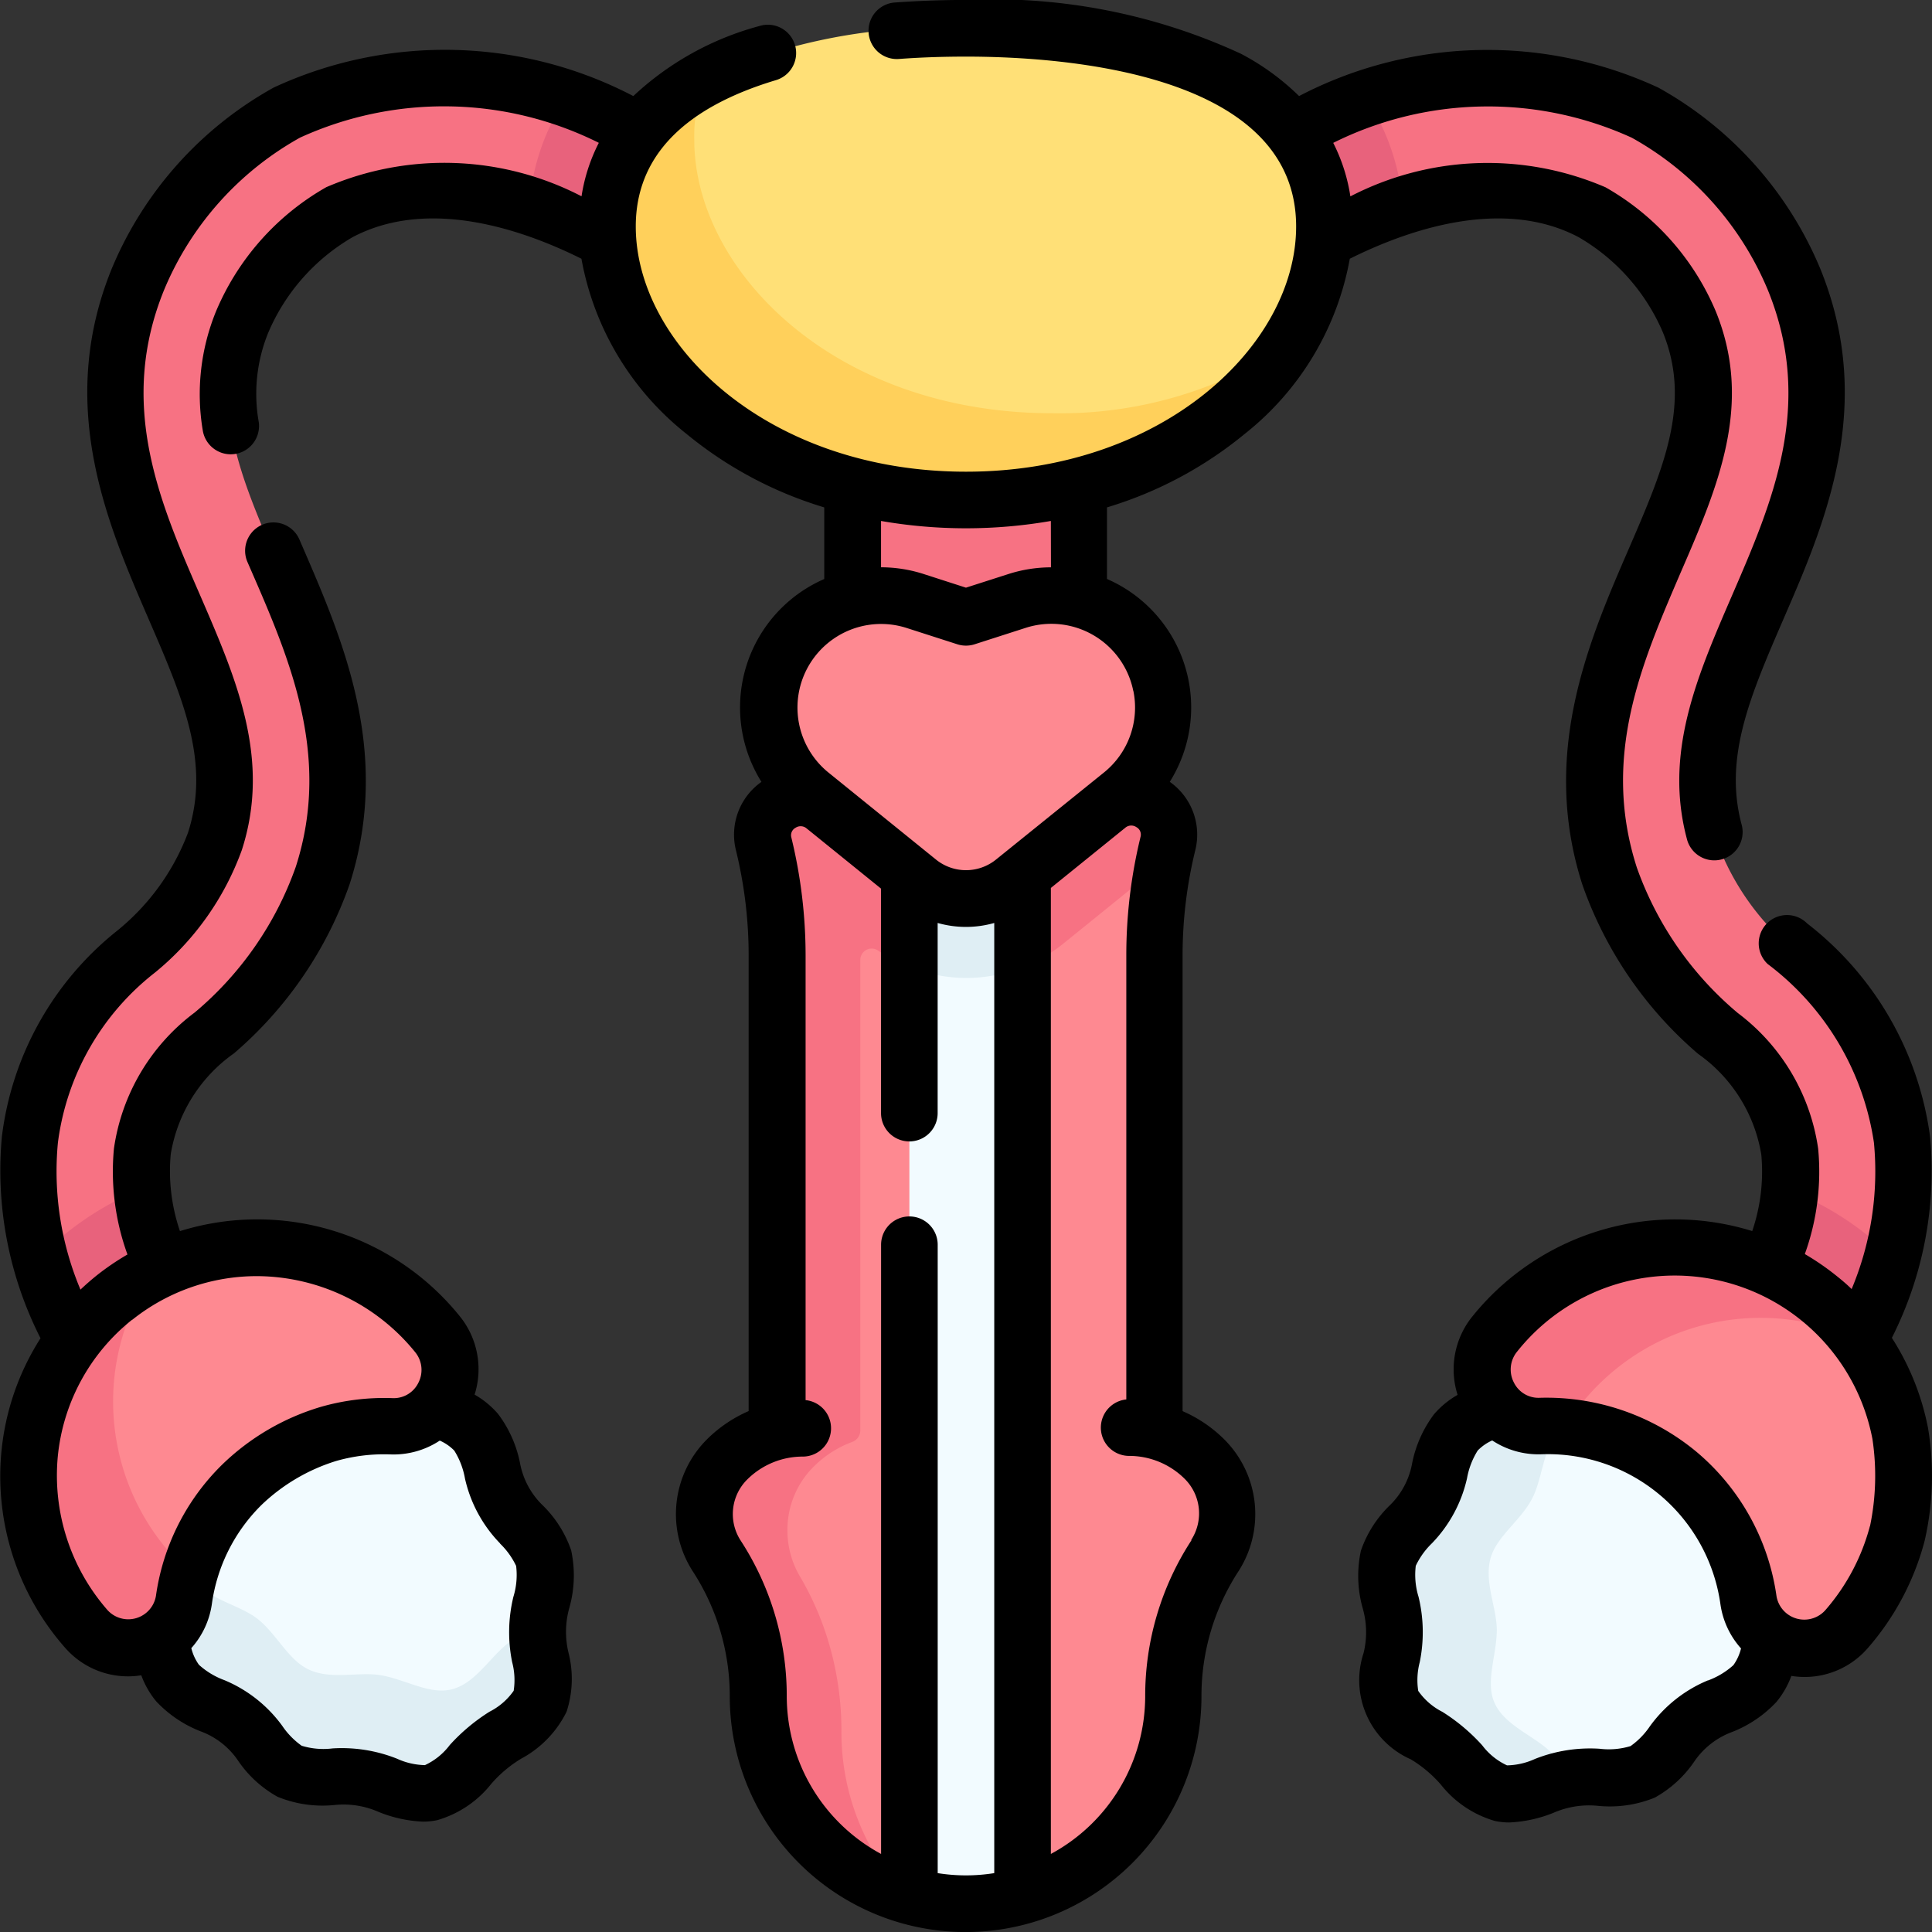
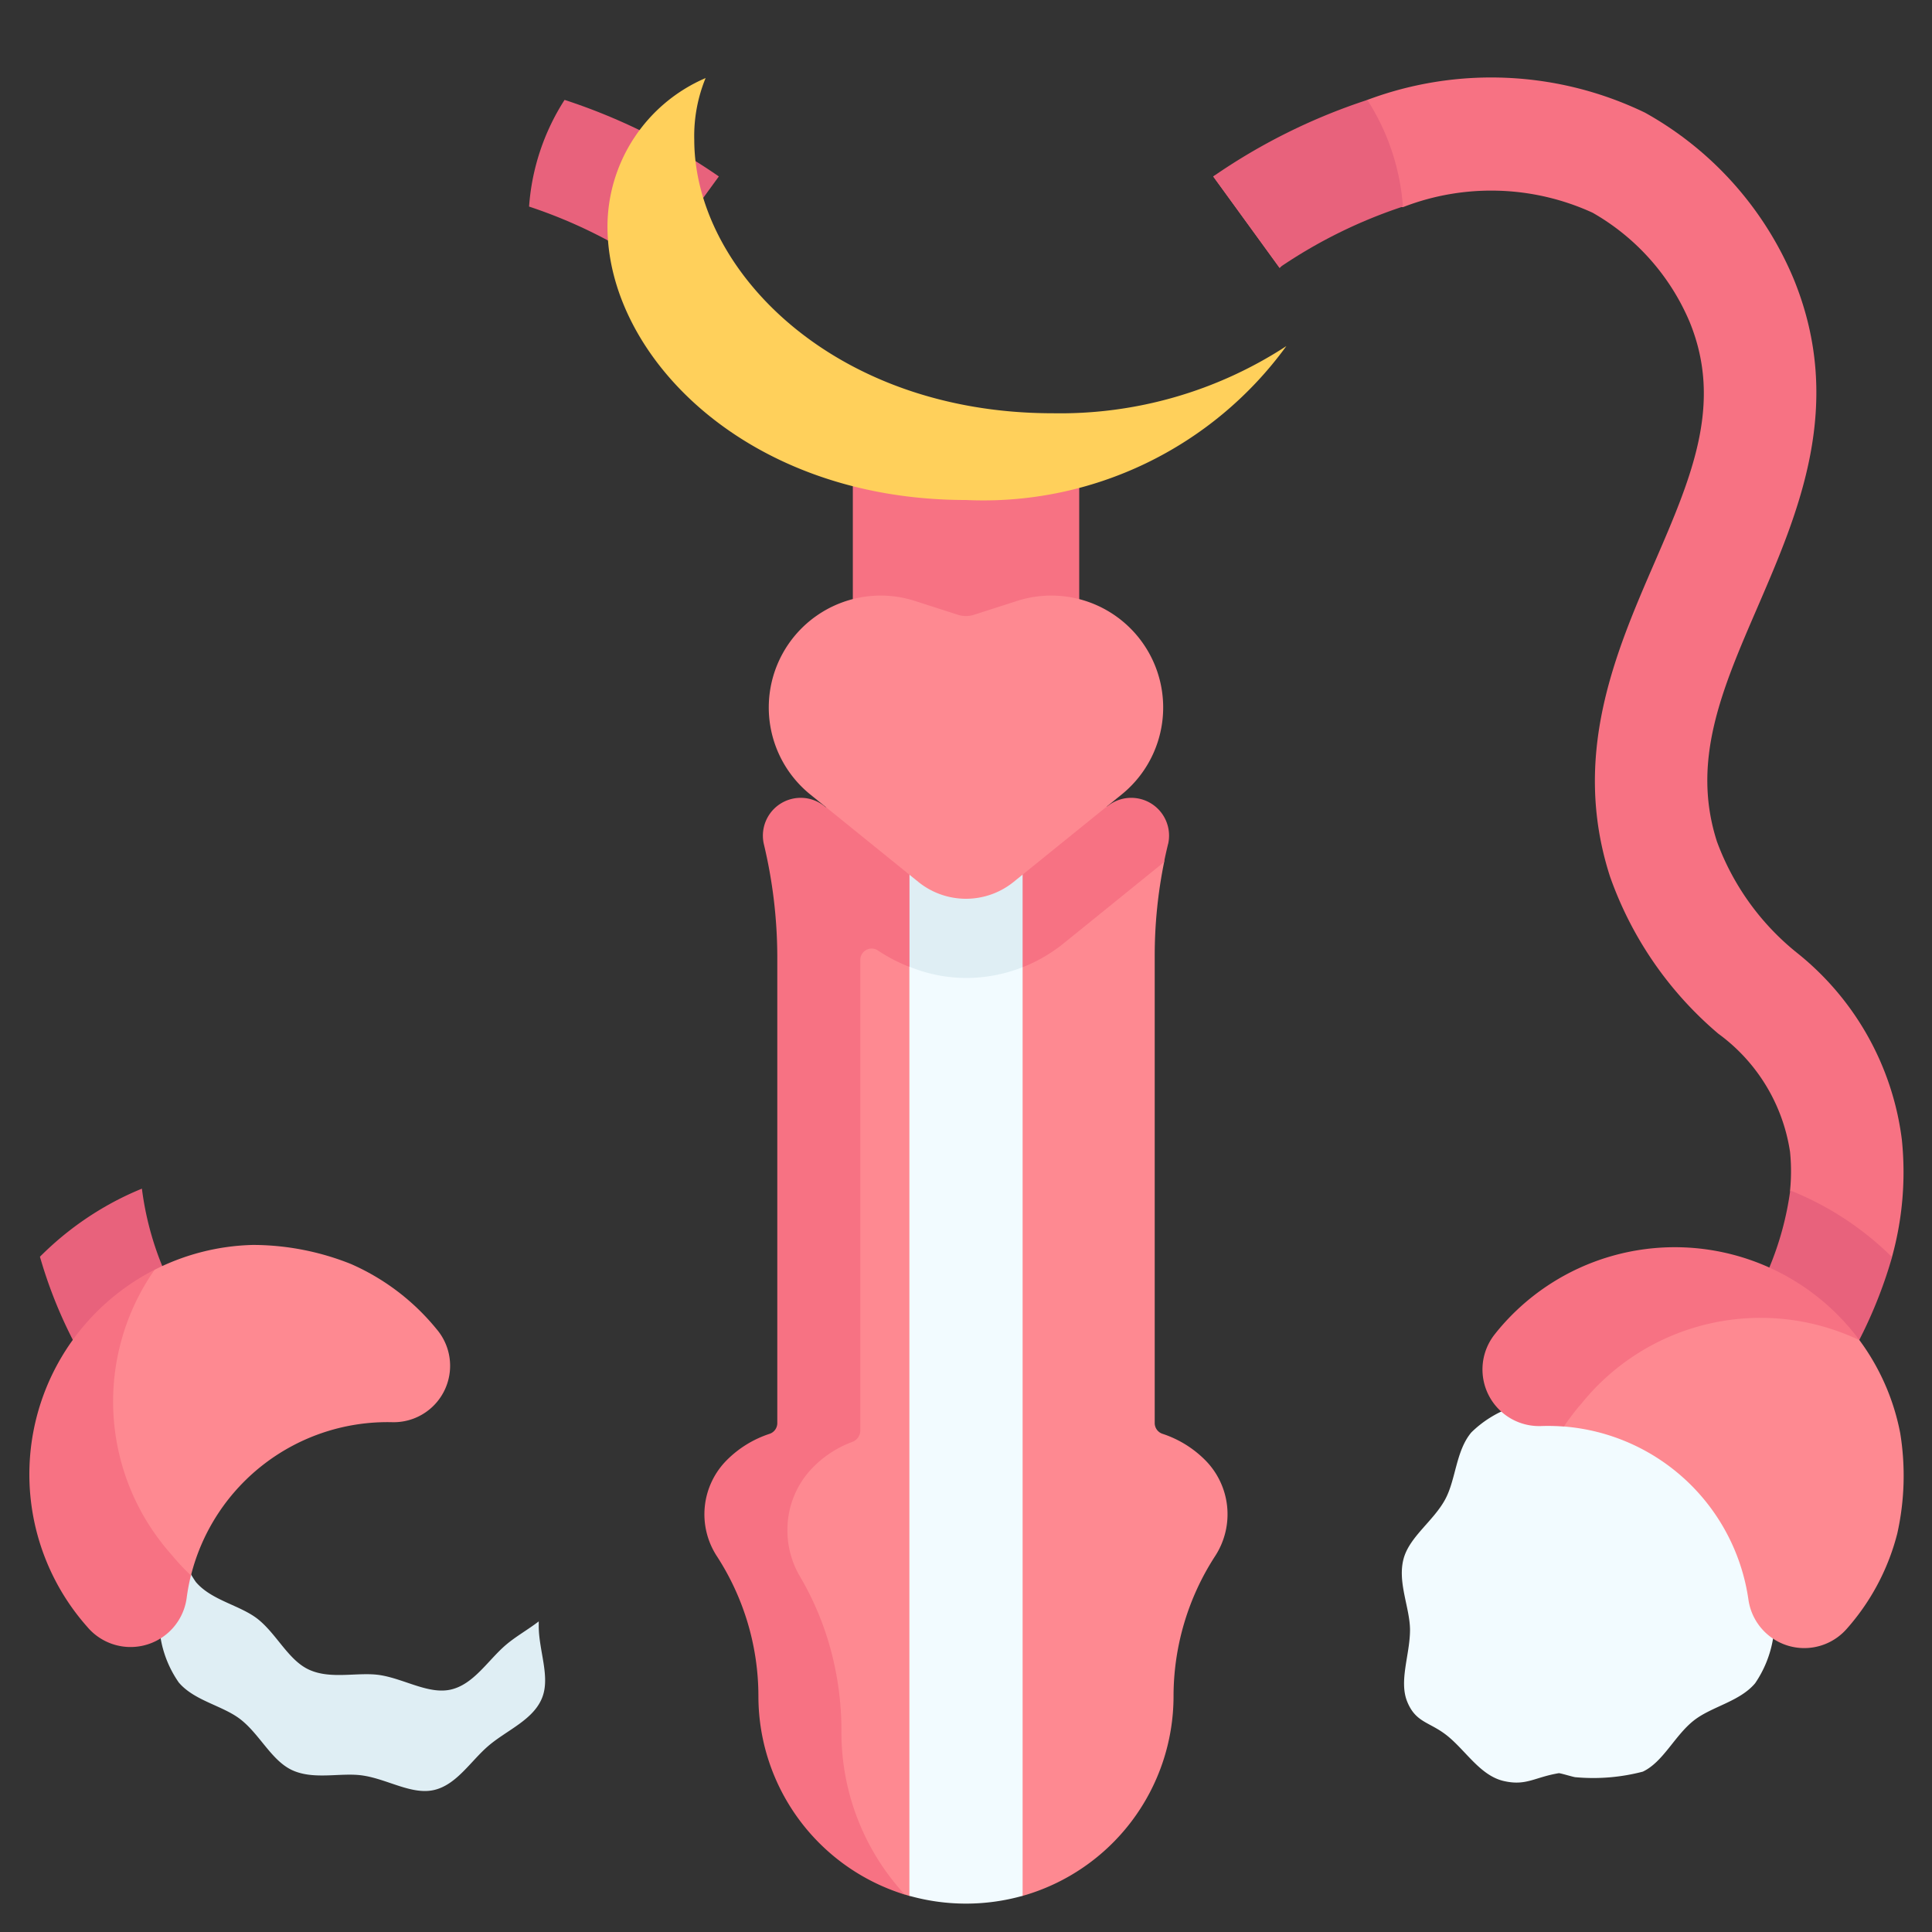
<svg xmlns="http://www.w3.org/2000/svg" width="40" height="40" viewBox="0 0 40 40">
  <rect x="0" y="0" width="40" height="40" fill="#333333" stroke="none" />
  <g id="eichelentzündung1" transform="translate(-0.001 -0.001)">
    <g id="Gruppe_2915" data-name="Gruppe 2915" transform="translate(0.587 0.587)">
      <path id="Pfad_3032" data-name="Pfad 3032" d="M192.478,213.842c-.573-.5-1.693-.255-1.513.481a9.737,9.737,0,0,1,.278,2.31v.686l.064,9.086a.235.235,0,0,1-.163.223,2.518,2.518,0,0,0-.982.492,1.589,1.589,0,0,0-.209,1.99,4.779,4.779,0,0,1,.816,2.746,4.569,4.569,0,0,0,2.843,4.213l.092.028,1.172-.127,1.172.126a4.3,4.3,0,0,0,3.125-4.135,5.331,5.331,0,0,1,.861-2.9,1.589,1.589,0,0,0-.209-1.99,2.226,2.226,0,0,0-.879-.541.235.235,0,0,1-.163-.223v-9.676a9.733,9.733,0,0,1,.194-1.933c.026-.126-.139-.256-.108-.381.18-.736-1.045-1.039-1.618-.544Z" transform="translate(-175.462 -197.43)" fill="#fe8991" />
      <path id="Pfad_3033" data-name="Pfad 3033" d="M196.287,212.3c-.03.125-.059.251-.084.376l-2.082,1.685a3.223,3.223,0,0,1-2.019.714,3.387,3.387,0,0,1-1.822-.569.234.234,0,0,0-.365.194v9.734a.256.256,0,0,1-.163.245,2.212,2.212,0,0,0-.88.595,1.838,1.838,0,0,0-.466,1.236,1.87,1.87,0,0,0,.257.952,6.145,6.145,0,0,1,.641,1.527,6.424,6.424,0,0,1,.22,1.666,4.953,4.953,0,0,0,1.259,3.339c.018.02.037.04.055.059a4.3,4.3,0,0,1-3.033-4.108,5.325,5.325,0,0,0-.861-2.9,1.588,1.588,0,0,1,.209-1.99,2.229,2.229,0,0,1,.88-.541.234.234,0,0,0,.163-.223v-9.676a10.1,10.1,0,0,0-.278-2.31.783.783,0,0,1,1.275-.769h5.819a.783.783,0,0,1,1.275.769Z" transform="translate(-172.689 -195.413)" fill="#f77283" />
      <g id="Gruppe_2907" data-name="Gruppe 2907" transform="translate(17.07 8.662)">
        <path id="Pfad_3034" data-name="Pfad 3034" d="M226,118.376h4.687v4H226Z" transform="translate(-225.999 -118.376)" fill="#f77283" />
      </g>
      <g id="Gruppe_2910" data-name="Gruppe 2910" transform="translate(0 1.019)">
        <g id="Gruppe_2908" data-name="Gruppe 2908" transform="translate(24.531 0)">
          <path id="Pfad_3035" data-name="Pfad 3035" d="M334.086,47.965l-1.9-1.349a8.173,8.173,0,0,0,1.356-2.121,2.47,2.47,0,0,0-.1-.9,3.989,3.989,0,0,0,0-.8,3.71,3.71,0,0,0-1.486-2.448,7.554,7.554,0,0,1-2.242-3.255c-.807-2.507.112-4.63.923-6.5.762-1.761,1.421-3.281.727-4.979a4.716,4.716,0,0,0-2.01-2.263,5.043,5.043,0,0,0-3.924-.116,4.051,4.051,0,0,0-1.021.118,4.139,4.139,0,0,0-1.534,1.144L321.5,22.6c.081-.059,1.067-.434,2.3-.968a5.29,5.29,0,0,0,.886-.616,7.32,7.32,0,0,1,5.752.262,7.049,7.049,0,0,1,3.079,3.443c1.066,2.607.1,4.829-.745,6.789-.741,1.712-1.381,3.19-.843,4.861a5.3,5.3,0,0,0,1.64,2.289,5.884,5.884,0,0,1,2.188,3.882,6.582,6.582,0,0,1-.206,2.435l-.546.746A9.869,9.869,0,0,1,334.086,47.965Z" transform="translate(-321.498 -20.551)" fill="#f77283" />
        </g>
        <g id="Gruppe_2909" data-name="Gruppe 2909" transform="translate(0 0)">
-           <path id="Pfad_3036" data-name="Pfad 3036" d="M9.208,47.966l1.9-1.349A8.425,8.425,0,0,1,9.744,44.37a1.97,1.97,0,0,1,.1-.818,3.981,3.981,0,0,1,.006-.764,3.71,3.71,0,0,1,1.486-2.448,7.554,7.554,0,0,0,2.242-3.255c.807-2.507-.112-4.63-.923-6.5-.762-1.761-1.421-3.281-.727-4.979a4.716,4.716,0,0,1,2.01-2.263,5.043,5.043,0,0,1,3.924-.117,1.779,1.779,0,0,1,.776-.025,5.472,5.472,0,0,1,1.779,1.287L21.8,22.6c-.086-.063-1.135-.289-2.508-.847-.251-.1-.686-.738-.686-.738a7.318,7.318,0,0,0-5.749.263A7.05,7.05,0,0,0,9.774,24.72c-1.066,2.607-.1,4.829.745,6.789.741,1.712,1.381,3.19.843,4.861a5.3,5.3,0,0,1-1.64,2.289,5.884,5.884,0,0,0-2.188,3.882,6.578,6.578,0,0,0,.2,2.42s.454.184.544.424a10.467,10.467,0,0,0,.927,2.581Z" transform="translate(-7.499 -20.552)" fill="#f77283" />
-         </g>
+           </g>
      </g>
      <path id="Pfad_3037" data-name="Pfad 3037" d="M461.629,316.858a9.489,9.489,0,0,1-1.467,2.99l-1.9-1.349a6.365,6.365,0,0,0,1.26-3.024,6.332,6.332,0,0,1,2.111,1.384Z" transform="translate(-423.043 -291.414)" fill="#e8627c" />
      <g id="Gruppe_2911" data-name="Gruppe 2911" transform="translate(18.242 18.204)">
        <path id="Pfad_3038" data-name="Pfad 3038" d="M243.338,241.757v19.226a4.34,4.34,0,0,1-2.344,0V241.747l1.387-1.225Z" transform="translate(-240.994 -240.522)" fill="#f2fbff" />
      </g>
      <g id="Gruppe_2912" data-name="Gruppe 2912" transform="translate(18.242 16.412)">
        <path id="Pfad_3039" data-name="Pfad 3039" d="M243.342,217.583v3.027a3.2,3.2,0,0,1-1.172.223A3.121,3.121,0,0,1,241,220.6v-3.017Z" transform="translate(-240.998 -217.583)" fill="#dfeef4" />
      </g>
      <path id="Pfad_3040" data-name="Pfad 3040" d="M211.03,161.94l-2.238,1.811a1.569,1.569,0,0,1-1.973,0l-2.238-1.811a2.317,2.317,0,0,1,2.168-4.006l.889.286a.547.547,0,0,0,.335,0l.889-.286a2.317,2.317,0,0,1,2.168,4.006Z" transform="translate(-188.392 -146.078)" fill="#fe8991" />
      <path id="Pfad_3041" data-name="Pfad 3041" d="M140.944,26.475a12.339,12.339,0,0,1,3.194,1.585l-1.374,1.886a10.252,10.252,0,0,0-2.555-1.262A4.7,4.7,0,0,1,140.944,26.475Z" transform="translate(-129.841 -24.993)" fill="#e8627c" />
      <path id="Pfad_3042" data-name="Pfad 3042" d="M325.428,28.694a10.224,10.224,0,0,0-2.555,1.262L321.5,28.07a12.361,12.361,0,0,1,3.191-1.584A4.711,4.711,0,0,1,325.428,28.694Z" transform="translate(-296.968 -25.003)" fill="#e8627c" />
-       <path id="Pfad_3043" data-name="Pfad 3043" d="M178.908,11.6a4.574,4.574,0,0,1-.788,2.477s-1.006.8-1.516,1.222a7.614,7.614,0,0,1-5.117,1.73c-4.53,0-7.162-2.733-7.162-5.43A3.778,3.778,0,0,1,166.1,8.532a11.7,11.7,0,0,1,5.39-1.029c4.53,0,7.422,1.4,7.422,4.1Z" transform="translate(-152.072 -7.503)" fill="#ffe077" />
      <path id="Pfad_3044" data-name="Pfad 3044" d="M175.053,26.226a7.753,7.753,0,0,1-6.634,3.187c-4.53,0-7.422-2.967-7.422-5.664a3.353,3.353,0,0,1,2.032-3.072,3.158,3.158,0,0,0-.235,1.276c0,2.7,2.891,5.664,7.422,5.664A8.569,8.569,0,0,0,175.053,26.226Z" transform="translate(-149.006 -19.647)" fill="#ffd05b" />
      <g id="Gruppe_2913" data-name="Gruppe 2913" transform="translate(28.125 25.242)">
        <path id="Pfad_3045" data-name="Pfad 3045" d="M373.76,367.583a2.28,2.28,0,0,0-.824.517c-.322.384-.318.976-.542,1.388-.24.443-.733.77-.858,1.219-.136.489.128,1.017.131,1.48,0,.508-.233,1.054-.059,1.485.184.455.481.415.858.731s.675.815,1.155.917c.455.1.624-.081,1.125-.165.031-.005.323.088.355.084a4.053,4.053,0,0,0,1.386-.116c.421-.2.657-.743,1.052-1.056.367-.292.951-.391,1.273-.774a2.313,2.313,0,0,0,.369-.912l.154-3.313-4.257-1.942Z" transform="translate(-371.185 -364.271)" fill="#f2fbff" />
-         <path id="Pfad_3046" data-name="Pfad 3046" d="M369.648,370.705c-.136.488.127,1.017.13,1.48,0,.508-.233,1.054-.059,1.485.184.455.727.662,1.1.978.206.173.389.4.591.589-.032,0-.063.007-.094.013-.5.084-1,.413-1.452.316-.48-.1-.778-.6-1.155-.917s-.92-.523-1.1-.978c-.174-.431.063-.977.059-1.485,0-.462-.266-.991-.13-1.48.124-.449.617-.777.857-1.22.223-.412.22-1,.542-1.387a2.266,2.266,0,0,1,.824-.516l1.629-.459.8.367-.324.091a2.266,2.266,0,0,0-.824.516c-.322.384-.319.976-.542,1.387C370.265,369.928,369.772,370.256,369.648,370.705Z" transform="translate(-367.499 -364.27)" fill="#dfeef4" />
        <path id="Pfad_3047" data-name="Pfad 3047" d="M403.891,337.686a4.734,4.734,0,0,1-.965,1.879q-.045.054-.091.105a1.168,1.168,0,0,1-2.025-.611,4.195,4.195,0,0,0-3.822-3.589s-.167-.272-.327-.266c-.994.036-1.5-.784-.882-1.564l.039-.049a4.384,4.384,0,0,1,6.332-.685c.331.265.958.777.958.777a4.737,4.737,0,0,1,.844,1.925A5.484,5.484,0,0,1,403.891,337.686Z" transform="translate(-393.321 -331.764)" fill="#fe8991" />
        <path id="Pfad_3048" data-name="Pfad 3048" d="M400.649,332.519a4.761,4.761,0,0,0-5.752,1.306,4.614,4.614,0,0,0-.368.481,4.3,4.3,0,0,0-.48-.01,1.172,1.172,0,0,1-.952-1.9l.039-.049a4.758,4.758,0,0,1,7.513.172Z" transform="translate(-390.861 -330.599)" fill="#f77283" />
      </g>
      <path id="Pfad_3049" data-name="Pfad 3049" d="M13.911,318.028l-1.9,1.349a9.488,9.488,0,0,1-1.471-3q.13-.13.268-.254a6.43,6.43,0,0,1,1.366-.937c.155-.079.315-.152.477-.218A6.32,6.32,0,0,0,13.911,318.028Z" transform="translate(-10.299 -290.944)" fill="#e8627c" />
      <g id="Gruppe_2914" data-name="Gruppe 2914" transform="translate(0.025 25.184)">
-         <path id="Pfad_3050" data-name="Pfad 3050" d="M40.518,368.488a2.281,2.281,0,0,0,.373.9c.325.381.91.475,1.279.764.4.31.638.85,1.06,1.047.46.215,1.024.042,1.481.116.5.081,1,.4,1.455.3.479-.106.488-.406.862-.725s.916-.531,1.1-.987c.171-.433.024-.629.023-1.137,0-.031.14-.3.142-.336a4.055,4.055,0,0,0,.115-1.387c-.129-.448-.624-.771-.868-1.212-.227-.41-.228-1-.553-1.383a2.314,2.314,0,0,0-.839-.514l-3.242-.7-2.619,3.878Z" transform="translate(-37.748 -360.629)" fill="#f2fbff" />
        <path id="Pfad_3051" data-name="Pfad 3051" d="M43.529,406.536c.459.215,1.024.043,1.481.116.5.08,1,.4,1.455.3.479-.106.773-.608,1.147-.927.205-.175.46-.317.679-.486,0,.032,0,.064,0,.095,0,.508.242,1.051.071,1.484-.179.456-.721.668-1.1.987s-.668.821-1.147.927c-.454.1-.954-.223-1.455-.3-.457-.073-1.022.1-1.481-.116-.422-.2-.664-.737-1.061-1.047-.369-.288-.954-.383-1.279-.764a2.265,2.265,0,0,1-.373-.9l-.183-1.682.5-.733.037.335a2.265,2.265,0,0,0,.373.9c.325.381.91.476,1.279.764C42.865,405.8,43.106,406.339,43.529,406.536Z" transform="translate(-37.748 -397.74)" fill="#dfeef4" />
        <path id="Pfad_3052" data-name="Pfad 3052" d="M15.731,330.269a4.734,4.734,0,0,1,1.694,1.263q.045.053.089.107a1.168,1.168,0,0,1-.937,1.9,4.195,4.195,0,0,0-4.171,3.176s-.3.12-.316.278c-.129.986-1.021,1.35-1.688.612l-.042-.047a4.384,4.384,0,0,1,.371-6.358c.316-.282.924-.817.924-.817a4.737,4.737,0,0,1,2.038-.514,5.48,5.48,0,0,1,2.039.4Z" transform="translate(-9.064 -329.864)" fill="#fe8991" />
        <path id="Pfad_3053" data-name="Pfad 3053" d="M10.41,336.469a4.761,4.761,0,0,0,.337,5.889,4.611,4.611,0,0,0,.413.442,4.285,4.285,0,0,0-.089.472,1.172,1.172,0,0,1-2.031.624L9,343.85a4.758,4.758,0,0,1,1.412-7.381Z" transform="translate(-7.818 -335.953)" fill="#f77283" />
      </g>
    </g>
-     <path id="Pfad_3054" data-name="Pfad 3054" d="M39.917,29.558A5.327,5.327,0,0,0,39.17,27.7a7.665,7.665,0,0,0,.791-4.164,6.694,6.694,0,0,0-2.546-4.417.586.586,0,1,0-.816.841,5.663,5.663,0,0,1,2.2,3.7,6.3,6.3,0,0,1-.462,3.03c-.1-.1-.213-.194-.326-.284a5.312,5.312,0,0,0-.643-.441,5.031,5.031,0,0,0,.276-2.182,4.268,4.268,0,0,0-1.663-2.808,6.965,6.965,0,0,1-2.091-3.012c-.74-2.3.1-4.226.9-6.091.781-1.8,1.519-3.507.731-5.433a5.334,5.334,0,0,0-2.279-2.56,6.172,6.172,0,0,0-5.283.188,3.644,3.644,0,0,0-.355-1.108,7.176,7.176,0,0,1,6.181-.107A6.442,6.442,0,0,1,36.6,6c.972,2.378.1,4.39-.741,6.334-.728,1.682-1.416,3.27-.925,5.065a.586.586,0,0,0,1.13-.309c-.382-1.4.17-2.674.87-4.291.851-1.964,1.909-4.409.75-7.244a7.655,7.655,0,0,0-3.347-3.739,8.425,8.425,0,0,0-7.44.174,5.086,5.086,0,0,0-1.208-.878A12.229,12.229,0,0,0,20,0C19.491,0,19,.019,18.526.053a.586.586,0,1,0,.086,1.169c.44-.033.907-.049,1.388-.049,2.055,0,6.836.343,6.836,3.516,0,2.452-2.747,5.078-6.836,5.078s-6.836-2.626-6.836-5.078c0-1.429.973-2.447,2.893-3.026A.586.586,0,1,0,15.719.541,6.146,6.146,0,0,0,13.113,1.99a8.427,8.427,0,0,0-7.446-.176A7.656,7.656,0,0,0,2.319,5.553c-1.159,2.835-.1,5.279.75,7.244.723,1.669,1.294,2.988.823,4.448A4.781,4.781,0,0,1,2.4,19.292,6.456,6.456,0,0,0,.04,23.533a7.669,7.669,0,0,0,.8,4.175,5.3,5.3,0,0,0-.809,2.341,5.372,5.372,0,0,0,1.323,4.073,1.726,1.726,0,0,0,1.3.586,1.758,1.758,0,0,0,.272-.022,1.847,1.847,0,0,0,.306.536,2.5,2.5,0,0,0,.935.629,1.605,1.605,0,0,1,.771.614,2.386,2.386,0,0,0,.811.737,2.461,2.461,0,0,0,1.186.169,1.792,1.792,0,0,1,.907.145,2.752,2.752,0,0,0,.913.2,1.418,1.418,0,0,0,.3-.031,2.211,2.211,0,0,0,1.121-.756,2.608,2.608,0,0,1,.616-.517,2.21,2.21,0,0,0,.94-.973,2.2,2.2,0,0,0,.039-1.222,1.835,1.835,0,0,1,.015-.919,2.461,2.461,0,0,0,.04-1.2,2.386,2.386,0,0,0-.585-.927,1.629,1.629,0,0,1-.471-.866,2.494,2.494,0,0,0-.457-1.03,1.854,1.854,0,0,0-.486-.4,1.739,1.739,0,0,0-.3-1.614,5.386,5.386,0,0,0-5.8-1.771,3.828,3.828,0,0,1-.191-1.592,3.183,3.183,0,0,1,1.31-2.089,8.163,8.163,0,0,0,2.393-3.5c.894-2.792-.185-5.162-1.039-7.138a.586.586,0,1,0-1.076.465c.821,1.888,1.764,3.946,1,6.314a6.966,6.966,0,0,1-2.091,3.013A4.267,4.267,0,0,0,2.36,23.781a5.037,5.037,0,0,0,.28,2.193A5.315,5.315,0,0,0,2,26.41c-.116.093-.226.19-.333.291A6.306,6.306,0,0,1,1.2,23.657a5.327,5.327,0,0,1,2.012-3.522A5.841,5.841,0,0,0,5.008,17.6c.606-1.881-.108-3.529-.863-5.273C3.3,10.386,2.431,8.375,3.4,6A6.442,6.442,0,0,1,6.214,2.85a7.177,7.177,0,0,1,6.185.108,3.633,3.633,0,0,0-.358,1.107,6.174,6.174,0,0,0-5.284-.189,5.334,5.334,0,0,0-2.279,2.56A4.535,4.535,0,0,0,4.2,8.918a.586.586,0,0,0,1.158-.18,3.349,3.349,0,0,1,.2-1.857A4.178,4.178,0,0,1,7.3,4.912c1.591-.841,3.562-.141,4.739.446a5.973,5.973,0,0,0,2.171,3.623,8.207,8.207,0,0,0,2.856,1.525v1.483a2.9,2.9,0,0,0-1.3,4.2,1.336,1.336,0,0,0-.526,1.424,9.16,9.16,0,0,1,.261,2.171v9.432a2.808,2.808,0,0,0-.871.593,2.186,2.186,0,0,0-.286,2.724,4.734,4.734,0,0,1,.766,2.586,4.883,4.883,0,0,0,9.766,0,4.734,4.734,0,0,1,.766-2.586,2.186,2.186,0,0,0-.286-2.723,2.808,2.808,0,0,0-.871-.593V19.783a9.161,9.161,0,0,1,.261-2.171,1.336,1.336,0,0,0-.526-1.424,2.9,2.9,0,0,0-1.3-4.2V10.506a8.208,8.208,0,0,0,2.856-1.525,5.973,5.973,0,0,0,2.171-3.623c1.177-.587,3.148-1.287,4.739-.446a4.177,4.177,0,0,1,1.742,1.967c.6,1.469.017,2.817-.722,4.524-.81,1.871-1.818,4.2-.943,6.916a8.163,8.163,0,0,0,2.394,3.5,3.183,3.183,0,0,1,1.31,2.088,3.824,3.824,0,0,1-.188,1.582,5.391,5.391,0,0,0-5.8,1.775,1.74,1.74,0,0,0-.3,1.616,1.857,1.857,0,0,0-.487.4,2.5,2.5,0,0,0-.457,1.031,1.608,1.608,0,0,1-.472.868,2.389,2.389,0,0,0-.586.928,2.462,2.462,0,0,0,.04,1.2,1.8,1.8,0,0,1,.015.92,1.791,1.791,0,0,0,.98,2.2,2.614,2.614,0,0,1,.617.518,2.212,2.212,0,0,0,1.122.757,1.43,1.43,0,0,0,.3.031,2.756,2.756,0,0,0,.914-.2,1.837,1.837,0,0,1,.909-.145,2.461,2.461,0,0,0,1.187-.169,2.388,2.388,0,0,0,.812-.738,1.633,1.633,0,0,1,.773-.615,2.5,2.5,0,0,0,.936-.63,1.848,1.848,0,0,0,.307-.537,1.768,1.768,0,0,0,.273.022,1.728,1.728,0,0,0,1.3-.587A5.5,5.5,0,0,0,39.849,31.9a6.009,6.009,0,0,0,.068-2.343Zm-29.564,2.4a1.594,1.594,0,0,1,.334.464,1.542,1.542,0,0,1-.057.64,3.1,3.1,0,0,0-.025,1.353,1.451,1.451,0,0,1,.031.592,1.355,1.355,0,0,1-.5.433,3.916,3.916,0,0,0-.824.691,1.355,1.355,0,0,1-.513.415,1.451,1.451,0,0,1-.578-.133A3.093,3.093,0,0,0,6.887,36.2a1.542,1.542,0,0,1-.64-.055,1.6,1.6,0,0,1-.4-.409,2.821,2.821,0,0,0-1.2-.949,1.612,1.612,0,0,1-.527-.318,1,1,0,0,1-.158-.345,1.735,1.735,0,0,0,.426-.918,3.565,3.565,0,0,1,1.038-2.057,3.894,3.894,0,0,1,1.535-.9,3.6,3.6,0,0,1,1.122-.136,1.738,1.738,0,0,0,1.023-.286.96.96,0,0,1,.3.207,1.611,1.611,0,0,1,.221.575,2.809,2.809,0,0,0,.726,1.345Zm-7.616-4.63a4.133,4.133,0,0,1,2.59-.906A4.235,4.235,0,0,1,8.6,28a.581.581,0,0,1,.062.632.567.567,0,0,1-.532.316,4.757,4.757,0,0,0-1.47.176,4.953,4.953,0,0,0-2.065,1.206A4.727,4.727,0,0,0,3.23,33.04a.581.581,0,0,1-1,.3,4.233,4.233,0,0,1-1.033-3.179,4.133,4.133,0,0,1,1.544-2.84ZM19.415,38.782V25.772a.586.586,0,0,0-1.172,0V38.385a3.714,3.714,0,0,1-1.953-3.267,5.9,5.9,0,0,0-.956-3.224,1.008,1.008,0,0,1,.132-1.256,1.629,1.629,0,0,1,1.16-.48.586.586,0,0,0,.054-1.169v-9.2a10.333,10.333,0,0,0-.295-2.449.175.175,0,0,1,.086-.2.189.189,0,0,1,.236.018l.022.017,1.513,1.224v4.648a.586.586,0,1,0,1.172,0V19.11a2.141,2.141,0,0,0,1.172,0V38.782a3.7,3.7,0,0,1-1.172,0Zm5.252-6.888a5.9,5.9,0,0,0-.956,3.224,3.714,3.714,0,0,1-1.953,3.267v-20l1.512-1.223.023-.018a.189.189,0,0,1,.236-.018.175.175,0,0,1,.086.2,10.333,10.333,0,0,0-.295,2.449v9.2a.586.586,0,0,0,.054,1.169,1.63,1.63,0,0,1,1.16.48,1.009,1.009,0,0,1,.132,1.256Zm-1.2-17.585a1.726,1.726,0,0,1-.609,1.685h0L20.619,17.8a.988.988,0,0,1-1.236,0l-2.238-1.811A1.731,1.731,0,0,1,18.764,13l1.057.34a.586.586,0,0,0,.359,0L21.237,13a1.731,1.731,0,0,1,2.228,1.308Zm-1.707-2.562a2.9,2.9,0,0,0-.881.139L20,12.168l-.877-.283a2.9,2.9,0,0,0-.881-.139v-.959a10.269,10.269,0,0,0,3.516,0Zm13.6,23.045a2.813,2.813,0,0,0-1.2.95,1.6,1.6,0,0,1-.4.41,1.548,1.548,0,0,1-.641.055,3.1,3.1,0,0,0-1.338.211,1.454,1.454,0,0,1-.579.133,1.358,1.358,0,0,1-.514-.416,3.913,3.913,0,0,0-.824-.692,1.358,1.358,0,0,1-.5-.434,1.453,1.453,0,0,1,.031-.594,3.1,3.1,0,0,0-.025-1.355,1.545,1.545,0,0,1-.057-.641,1.6,1.6,0,0,1,.334-.465,2.824,2.824,0,0,0,.727-1.346,1.616,1.616,0,0,1,.222-.576.963.963,0,0,1,.3-.208,1.741,1.741,0,0,0,1.024.286,3.608,3.608,0,0,1,3.7,3.1,1.736,1.736,0,0,0,.427.92,1,1,0,0,1-.158.346,1.616,1.616,0,0,1-.528.318Zm3.357-3.2a4.33,4.33,0,0,1-.929,1.751.583.583,0,0,1-1.007-.3,4.772,4.772,0,0,0-1.66-2.987,4.865,4.865,0,0,0-3.244-1.115.567.567,0,0,1-.533-.317.583.583,0,0,1,.063-.634,4.168,4.168,0,0,1,7.36,1.8,5.111,5.111,0,0,1-.05,1.811Z" transform="translate(0)" />
  </g>
</svg>